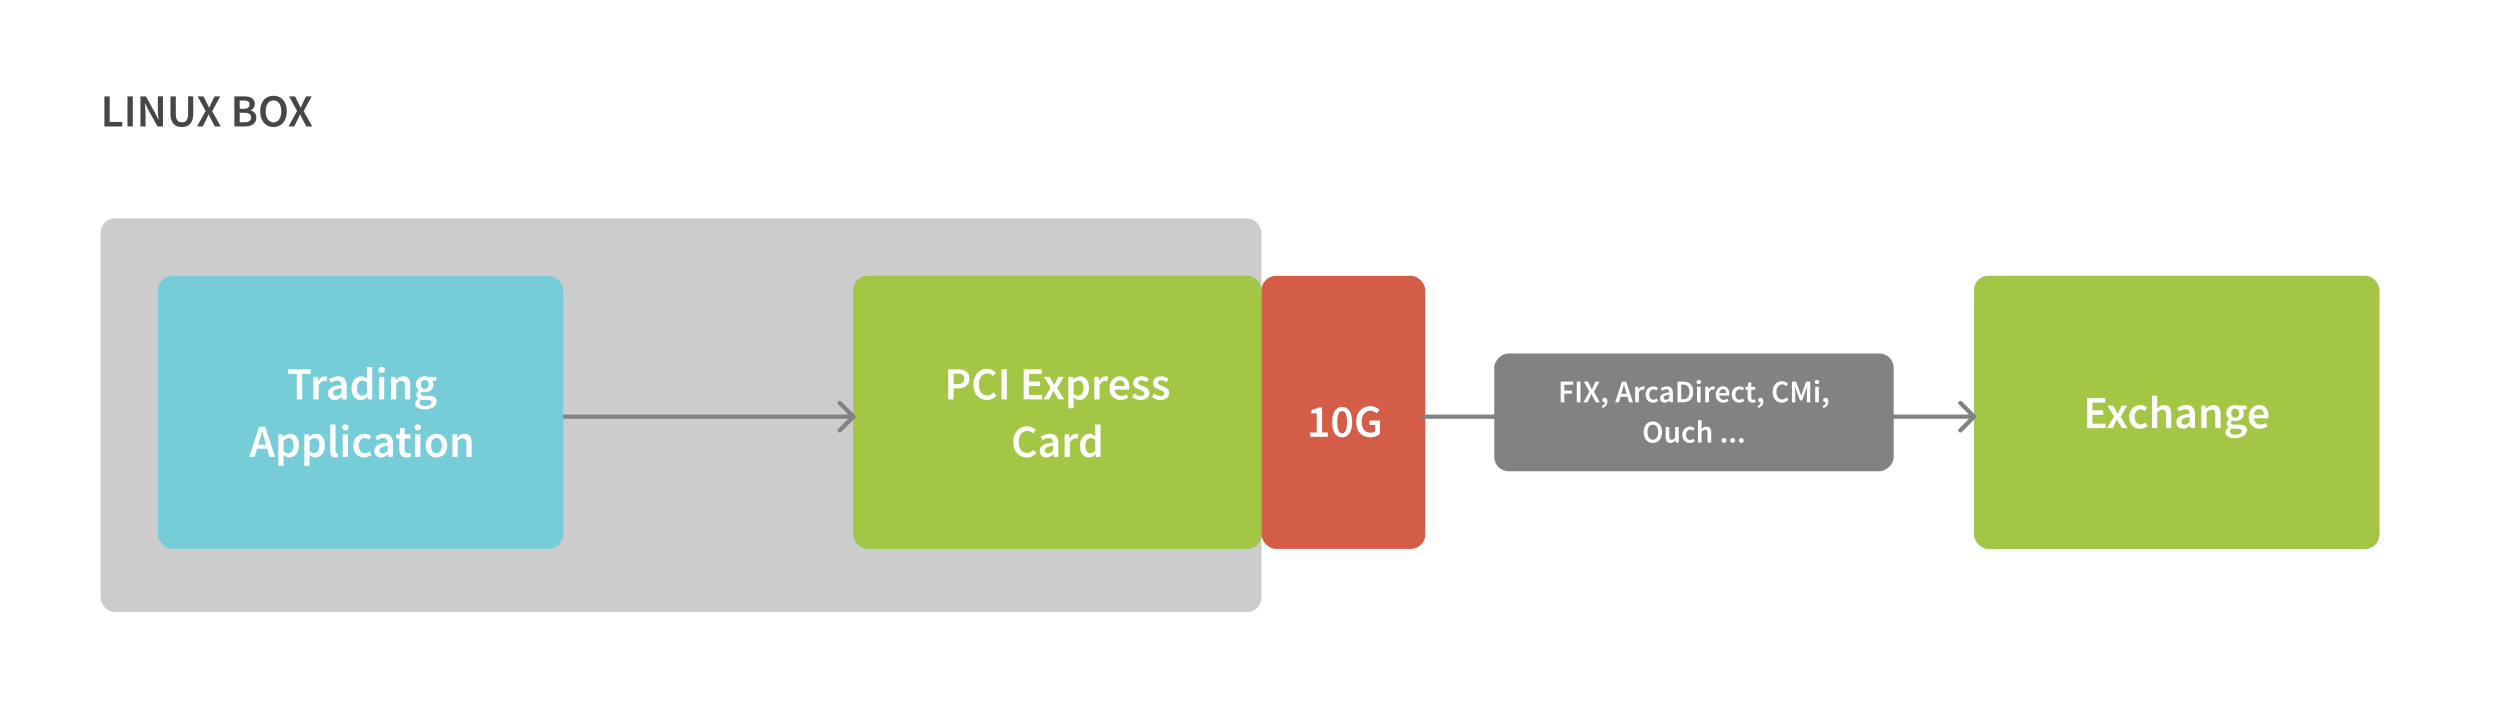
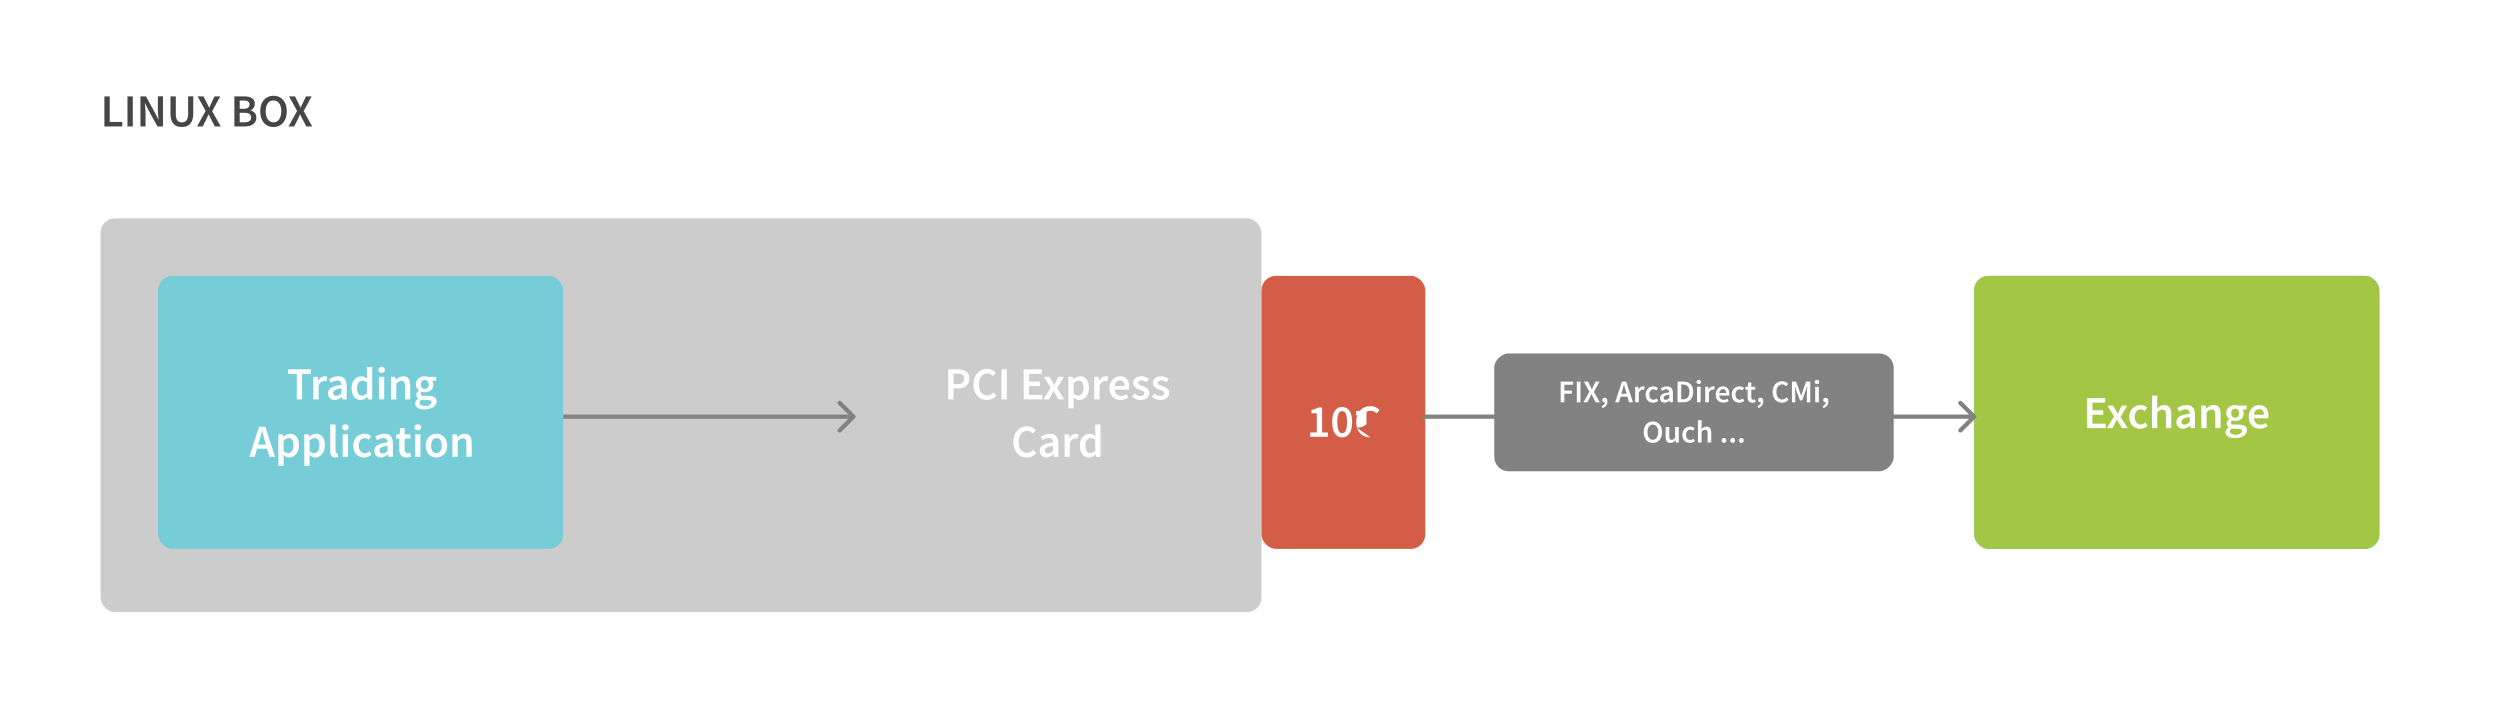
<svg xmlns="http://www.w3.org/2000/svg" width="870" height="250" fill="none">
  <path fill="#fff" d="M0 0h870v250H0z" />
  <rect x="35" y="76" width="404" height="137" rx="5" fill="#ccc" />
  <rect x="55" y="96" width="141" height="95" rx="5" fill="#76cdd8" />
  <path d="M103.284 139v-8.896h-3.024v-1.568h7.904v1.568h-3.024V139h-1.856zm5.76 0v-7.856h1.52l.128 1.392h.064c.277-.512.613-.9 1.008-1.168.395-.277.8-.416 1.216-.416.373 0 .672.053.896.16l-.32 1.6c-.14-.043-.267-.075-.384-.096s-.26-.032-.432-.032c-.31 0-.635.123-.976.368-.34.235-.635.65-.88 1.248v4.8h-1.84zm7.45.192c-.693 0-1.253-.208-1.68-.624-.427-.427-.64-.987-.64-1.68 0-.416.085-.784.256-1.104.18-.33.46-.613.832-.848.384-.235.864-.432 1.44-.592.587-.16 1.285-.283 2.096-.368a2.53 2.53 0 0 0-.096-.576c-.043-.192-.123-.357-.24-.496a.98.98 0 0 0-.432-.336c-.18-.085-.405-.128-.672-.128a3.04 3.04 0 0 0-1.136.224c-.363.15-.72.33-1.072.544l-.672-1.232a7.9 7.9 0 0 1 1.472-.72c.544-.203 1.13-.304 1.76-.304.98 0 1.712.293 2.192.88.49.576.736 1.413.736 2.512V139h-1.52l-.128-.864h-.064a5.68 5.68 0 0 1-1.136.752c-.395.203-.827.304-1.296.304zm.592-1.44c.32 0 .608-.075.864-.224.267-.15.55-.363.848-.64v-1.76c-.533.064-.98.15-1.344.256s-.656.23-.88.368c-.224.128-.384.277-.48.448s-.144.352-.144.544c0 .352.107.608.32.768s.485.24.816.24zm8.506 1.44c-.992 0-1.78-.357-2.368-1.072-.576-.725-.864-1.74-.864-3.04 0-.64.09-1.216.272-1.728.192-.512.443-.944.752-1.296s.66-.624 1.056-.816c.405-.192.82-.288 1.248-.288.448 0 .827.08 1.136.24.31.15.62.357.928.624l-.064-1.264v-2.848h1.84V139h-1.52l-.128-.848h-.064c-.288.288-.624.533-1.008.736s-.79.304-1.216.304zm.448-1.52c.587 0 1.136-.293 1.648-.88v-3.664c-.277-.245-.55-.416-.816-.512-.256-.096-.517-.144-.784-.144-.512 0-.944.224-1.296.672s-.528 1.088-.528 1.92c0 .853.15 1.504.448 1.952.31.437.752.656 1.328.656zm5.83 1.328v-7.856h1.84V139h-1.84zm.928-9.232c-.33 0-.603-.096-.816-.288s-.32-.443-.32-.752.107-.56.32-.752c.213-.203.485-.304.816-.304s.603.1.816.304c.213.192.32.443.32.752s-.107.56-.32.752-.485.288-.816.288zm3.26 9.232v-7.856h1.52l.128 1.056h.064c.352-.34.73-.635 1.136-.88.416-.245.896-.368 1.44-.368.842 0 1.456.272 1.84.816.384.533.576 1.3.576 2.304V139h-1.84v-4.688c0-.65-.096-1.11-.288-1.376s-.507-.4-.944-.4a1.65 1.65 0 0 0-.912.256c-.256.16-.55.4-.88.72V139h-1.84zm11.69 3.472c-.47 0-.907-.043-1.312-.128a3.39 3.39 0 0 1-1.024-.384 2.09 2.09 0 0 1-.688-.64c-.16-.256-.24-.555-.24-.896a1.64 1.64 0 0 1 .288-.928c.192-.277.47-.528.832-.752v-.064c-.203-.128-.374-.3-.512-.512-.128-.213-.192-.48-.192-.8a1.42 1.42 0 0 1 .256-.832c.18-.256.384-.464.608-.624v-.064c-.267-.203-.507-.48-.72-.832-.203-.363-.304-.78-.304-1.248 0-.448.085-.848.256-1.2s.394-.645.672-.88c.288-.245.618-.427.992-.544.373-.128.768-.192 1.184-.192a2.78 2.78 0 0 1 .608.064 3.46 3.46 0 0 1 .544.128h2.816v1.36h-1.44c.128.15.234.34.32.576.085.224.128.475.128.752 0 .437-.08.82-.24 1.152-.15.33-.358.608-.624.832s-.582.395-.944.512-.752.176-1.168.176a3.03 3.03 0 0 1-.528-.048 2.59 2.59 0 0 1-.544-.16 1.89 1.89 0 0 0-.288.32c-.064.107-.096.25-.096.432a.61.61 0 0 0 .272.528c.192.128.528.192 1.008.192h1.392c.95 0 1.664.155 2.144.464.5.3.736.79.736 1.472 0 .384-.102.747-.304 1.088-.192.34-.47.635-.832.88s-.806.437-1.328.576c-.512.15-1.088.224-1.728.224zm.096-7.12a1.31 1.31 0 0 0 .96-.4c.266-.277.4-.672.4-1.184 0-.49-.134-.87-.4-1.136-.256-.277-.576-.416-.96-.416s-.7.133-.976.4-.4.65-.4 1.152c0 .512.133.907.4 1.184.266.267.592.4.976.4zm.192 5.92c.64 0 1.152-.128 1.536-.384.394-.245.592-.54.592-.88 0-.31-.123-.517-.368-.624-.235-.107-.576-.16-1.024-.16H147.7c-.427 0-.784-.037-1.072-.112-.406.31-.608.656-.608 1.04 0 .352.176.624.528.816.362.203.858.304 1.488.304zm-57.79 12.16l-.368 1.28h2.672l-.368-1.28-.496-1.712-.448-1.744h-.064l-.448 1.76-.48 1.696zM86.74 159l3.408-10.464h2.176L95.733 159H93.78l-.816-2.832h-3.52L88.63 159H86.74zm10.122 3.104v-10.96h1.52l.128.832h.064c.33-.277.7-.517 1.104-.72a2.79 2.79 0 0 1 1.264-.304c.49 0 .923.096 1.296.288.384.18.7.448.976.8s.47.773.608 1.264.208 1.04.208 1.648c0 .672-.096 1.275-.288 1.808-.18.523-.426.965-.736 1.328-.31.352-.666.624-1.072.816s-.826.288-1.264.288c-.34 0-.682-.075-1.024-.224s-.672-.363-.992-.64l.048 1.312v2.464h-1.84zm3.424-4.432c.523 0 .96-.224 1.312-.672.352-.46.528-1.136.528-2.032 0-.79-.133-1.403-.4-1.84s-.698-.656-1.296-.656c-.554 0-1.13.293-1.728.88v3.664c.288.245.565.416.832.512s.518.144.752.144zm5.608 4.432v-10.96h1.52l.128.832h.064c.33-.277.698-.517 1.104-.72s.826-.304 1.264-.304c.5 0 .922.096 1.296.288a2.61 2.61 0 0 1 .976.8c.266.352.47.773.608 1.264s.208 1.04.208 1.648c0 .672-.096 1.275-.288 1.808-.182.523-.427.965-.736 1.328-.3.352-.667.624-1.072.816s-.827.288-1.264.288a2.54 2.54 0 0 1-1.024-.224c-.342-.15-.672-.363-.992-.64l.048 1.312v2.464h-1.84zm3.424-4.432c.522 0 .96-.224 1.312-.672.352-.46.528-1.136.528-2.032 0-.79-.134-1.403-.4-1.84s-.7-.656-1.296-.656c-.555 0-1.13.293-1.728.88v3.664c.288.245.565.416.832.512a2.22 2.22 0 0 0 .752.144zm7.4 1.52c-.662 0-1.126-.197-1.392-.592s-.4-.933-.4-1.616v-9.28h1.84v9.376c0 .224.042.384.128.48.085.085.176.128.272.128h.112a.71.71 0 0 0 .176-.032l.24 1.376c-.246.107-.57.16-.976.16zm2.552-.192v-7.856h1.84V159h-1.84zm.928-9.232c-.33 0-.603-.096-.816-.288s-.32-.443-.32-.752.106-.56.32-.752c.213-.203.485-.304.816-.304s.602.1.816.304c.213.192.32.443.32.752s-.107.56-.32.752-.486.288-.816.288zm6.54 9.424c-.533 0-1.035-.09-1.504-.272-.46-.18-.86-.448-1.2-.8s-.608-.784-.8-1.296-.288-1.093-.288-1.744.107-1.232.32-1.744.5-.944.864-1.296a3.68 3.68 0 0 1 1.248-.8 4.01 4.01 0 0 1 1.504-.288c.512 0 .95.085 1.312.256a4.26 4.26 0 0 1 .992.624l-.896 1.2c-.213-.18-.427-.32-.64-.416a1.42 1.42 0 0 0-.672-.16 1.91 1.91 0 0 0-1.552.72c-.395.47-.592 1.104-.592 1.904 0 .79.192 1.424.576 1.904.395.47.9.704 1.52.704.31 0 .597-.064.864-.192a4.16 4.16 0 0 0 .752-.48l.752 1.216a3.89 3.89 0 0 1-1.232.72c-.437.16-.88.24-1.328.24zm5.858 0c-.693 0-1.253-.208-1.68-.624-.426-.427-.64-.987-.64-1.68 0-.416.086-.784.256-1.104.182-.33.46-.613.832-.848.384-.235.864-.432 1.44-.592.587-.16 1.286-.283 2.096-.368-.01-.203-.042-.395-.096-.576-.042-.192-.122-.357-.24-.496a.97.97 0 0 0-.432-.336c-.18-.085-.405-.128-.672-.128-.384 0-.762.075-1.136.224a7.83 7.83 0 0 0-1.072.544l-.672-1.232c.438-.277.928-.517 1.472-.72s1.13-.304 1.76-.304c.982 0 1.712.293 2.192.88.49.576.736 1.413.736 2.512V159h-1.52l-.128-.864h-.064a5.65 5.65 0 0 1-1.136.752c-.394.203-.826.304-1.296.304zm.592-1.44c.32 0 .608-.075.864-.224.267-.15.55-.363.848-.64v-1.76c-.533.064-.98.15-1.344.256a3.65 3.65 0 0 0-.88.368c-.224.128-.384.277-.48.448s-.144.352-.144.544c0 .352.107.608.32.768s.486.24.816.24zm8.272 1.44c-.458 0-.848-.07-1.168-.208-.31-.14-.565-.33-.768-.576-.192-.256-.336-.555-.432-.896-.085-.352-.128-.74-.128-1.168V152.6h-1.12v-1.376l1.216-.08.224-2.144h1.536v2.144h2v1.456h-2v3.744c0 .917.368 1.376 1.104 1.376a1.84 1.84 0 0 0 .416-.048c.15-.032.283-.075.4-.128l.32 1.36c-.213.075-.458.14-.736.192a3.69 3.69 0 0 1-.864.096zm3.014-.192v-7.856h1.84V159h-1.84zm.928-9.232c-.33 0-.603-.096-.816-.288s-.32-.443-.32-.752.106-.56.32-.752c.213-.203.485-.304.816-.304s.602.1.816.304c.213.192.32.443.32.752s-.107.56-.32.752-.486.288-.816.288zm6.475 9.424c-.5 0-.96-.09-1.408-.272s-.848-.448-1.2-.8c-.34-.352-.613-.784-.816-1.296s-.304-1.093-.304-1.744.102-1.232.304-1.744.475-.944.816-1.296c.352-.352.752-.62 1.2-.8a3.54 3.54 0 0 1 1.408-.288c.49 0 .96.096 1.408.288.46.18.86.448 1.2.8s.614.784.816 1.296c.214.512.32 1.093.32 1.744s-.106 1.232-.32 1.744c-.202.512-.474.944-.816 1.296s-.74.62-1.2.8c-.448.18-.917.272-1.408.272zm0-1.504c.576 0 1.03-.235 1.36-.704.33-.48.496-1.115.496-1.904 0-.8-.165-1.435-.496-1.904-.33-.48-.784-.72-1.36-.72s-1.03.24-1.36.72c-.32.47-.48 1.104-.48 1.904 0 .79.16 1.424.48 1.904.33.47.784.704 1.36.704zM157.44 159v-7.856h1.52l.128 1.056h.064c.352-.34.73-.635 1.136-.88.416-.245.896-.368 1.44-.368.843 0 1.456.272 1.84.816.384.533.576 1.3.576 2.304V159h-1.84v-4.688c0-.65-.096-1.11-.288-1.376s-.506-.4-.944-.4c-.34 0-.645.085-.912.256-.256.16-.55.4-.88.72V159h-1.84z" fill="#fff" />
  <path d="M36.328 44V33.536h1.856v8.896h4.352V44h-6.208zm8.03 0V33.536h1.856V44H44.36zm4.516 0V33.536h1.904l3.264 5.888 1.072 2.224h.064l-.16-1.744-.08-1.824v-4.544h1.776V44H54.81l-3.264-5.888-1.072-2.224h-.064l.144 1.744a17.11 17.11 0 0 1 .096 1.792V44h-1.776zm14.42.192c-.608 0-1.157-.085-1.648-.256a3.21 3.21 0 0 1-1.248-.848c-.34-.384-.608-.875-.8-1.472-.18-.608-.272-1.344-.272-2.208v-5.872h1.856v6.016c0 .565.048 1.045.144 1.44.107.384.25.693.432.928.192.235.416.405.672.512.256.096.544.144.864.144a2.58 2.58 0 0 0 .88-.144c.267-.107.496-.277.688-.512s.34-.544.448-.928c.107-.395.16-.875.16-1.44v-6.016h1.776v5.872c0 .864-.09 1.6-.272 2.208-.18.597-.448 1.088-.8 1.472-.34.384-.757.667-1.248.848-.48.17-1.024.256-1.632.256zM68.583 44l2.976-5.392-2.784-5.072h2.064l1.152 2.32.368.752.432.848h.064l.352-.848.352-.752 1.104-2.32h1.968l-2.784 5.152L76.823 44H74.76l-1.28-2.464-.416-.816-.432-.896h-.064l-.4.896-.368.816L70.55 44h-1.968zm12.98 0V33.536h3.344c.544 0 1.04.048 1.488.144.46.085.853.23 1.184.432a1.98 1.98 0 0 1 .784.784c.192.33.288.736.288 1.216 0 .5-.128.965-.384 1.392s-.613.72-1.072.88v.064c.576.128 1.05.4 1.424.816.384.405.576.96.576 1.664 0 .523-.1.976-.304 1.36a2.71 2.71 0 0 1-.848.96c-.352.256-.773.448-1.264.576-.49.117-1.024.176-1.6.176h-3.616zm1.856-6.144h1.328c.736 0 1.264-.133 1.584-.4.33-.267.496-.624.496-1.072 0-.512-.17-.875-.512-1.088s-.853-.32-1.536-.32h-1.36v2.88zm0 4.704h1.568c.768 0 1.36-.14 1.776-.416.416-.288.624-.725.624-1.312 0-.555-.203-.955-.608-1.2-.405-.256-1.003-.384-1.792-.384h-1.568v3.312zm11.755 1.632c-.683 0-1.307-.123-1.872-.368a4.18 4.18 0 0 1-1.456-1.088c-.405-.48-.72-1.056-.944-1.728s-.336-1.435-.336-2.288c0-.843.112-1.595.336-2.256.224-.672.54-1.237.944-1.696s.89-.81 1.456-1.056 1.19-.368 1.872-.368 1.307.123 1.872.368 1.05.597 1.456 1.056c.416.46.736 1.024.96 1.696.224.66.336 1.413.336 2.256 0 .853-.112 1.616-.336 2.288s-.544 1.248-.96 1.728a4.18 4.18 0 0 1-1.456 1.088c-.565.245-1.19.368-1.872.368zm0-1.616a2.29 2.29 0 0 0 1.12-.272c.33-.18.613-.437.848-.768.235-.34.416-.747.544-1.216.128-.48.192-1.013.192-1.6 0-1.173-.245-2.09-.736-2.752-.48-.672-1.136-1.008-1.968-1.008a2.33 2.33 0 0 0-1.984 1.008c-.48.66-.72 1.58-.72 2.752 0 .587.064 1.12.192 1.6.128.47.31.875.544 1.216a2.52 2.52 0 0 0 .848.768 2.29 2.29 0 0 0 1.12.272zM100.41 44l2.976-5.392-2.784-5.072h2.064l1.152 2.32.368.752.432.848h.064l.352-.848.352-.752 1.104-2.32h1.968l-2.784 5.152L108.65 44h-2.064l-1.28-2.464-.416-.816-.432-.896h-.064l-.4.896-.368.816L102.38 44h-1.968z" fill="#464547" />
-   <rect x="297" y="96" width="142" height="95" rx="5" fill="#39c2d7" />
-   <rect x="297" y="96" width="142" height="95" rx="5" fill="#a3c644" />
  <path d="M329.984 139v-10.464h3.296c.576 0 1.1.053 1.6.16.502.107.934.288 1.296.544a2.6 2.6 0 0 1 .848 1.008c.203.405.304.912.304 1.52 0 .576-.1 1.077-.304 1.504a2.97 2.97 0 0 1-.848 1.072c-.352.277-.773.485-1.264.624-.48.128-1.002.192-1.568.192h-1.504V139h-1.856zm1.856-5.328h1.36c1.536 0 2.304-.635 2.304-1.904 0-.66-.202-1.115-.608-1.36-.394-.256-.98-.384-1.76-.384h-1.296v3.648zm11.633 5.52c-.662 0-1.28-.117-1.856-.352s-1.078-.58-1.504-1.04c-.416-.46-.747-1.024-.992-1.696s-.368-1.44-.368-2.304c0-.853.122-1.616.368-2.288.256-.683.597-1.26 1.024-1.728a4.43 4.43 0 0 1 1.52-1.072c.586-.245 1.2-.368 1.872-.368s1.248.133 1.76.4a4.69 4.69 0 0 1 1.264.928l-.992 1.2c-.278-.277-.576-.496-.896-.656-.32-.17-.683-.256-1.088-.256a2.61 2.61 0 0 0-1.184.272c-.352.17-.662.42-.928.752a3.64 3.64 0 0 0-.608 1.184c-.14.47-.208.997-.208 1.584 0 1.195.256 2.133.768 2.816.522.672 1.226 1.008 2.112 1.008.47 0 .885-.096 1.248-.288.362-.203.693-.464.992-.784l.992 1.168c-.427.49-.918.87-1.472 1.136-.544.256-1.152.384-1.824.384zm5.043-.192v-10.464h1.856V139h-1.856zm7.718 0v-10.464h6.304v1.568H358.1v2.672h3.76v1.568h-3.76v3.088h4.608V139h-6.464zm6.896 0l2.496-4.096-2.336-3.76h1.984l.88 1.488.352.672.368.656h.064l.304-.656.304-.672.752-1.488h1.904l-2.32 3.968 2.496 3.888h-1.984l-.96-1.552-.4-.704-.4-.688h-.064l-.352.688-.336.704-.832 1.552h-1.92zm8.647 3.104v-10.96h1.52l.128.832h.064c.33-.277.7-.517 1.104-.72a2.79 2.79 0 0 1 1.264-.304c.49 0 .923.096 1.296.288.384.18.7.448.976.8s.47.773.608 1.264.208 1.04.208 1.648c0 .672-.096 1.275-.288 1.808-.18.523-.426.965-.736 1.328-.31.352-.666.624-1.072.816s-.826.288-1.264.288c-.34 0-.682-.075-1.024-.224s-.672-.363-.992-.64l.048 1.312v2.464h-1.84zm3.424-4.432c.523 0 .96-.224 1.312-.672.352-.46.528-1.136.528-2.032 0-.79-.133-1.403-.4-1.84s-.698-.656-1.296-.656c-.554 0-1.13.293-1.728.88v3.664c.288.245.566.416.832.512a2.23 2.23 0 0 0 .752.144zM380.81 139v-7.856h1.52l.128 1.392h.064c.277-.512.613-.9 1.008-1.168.394-.277.8-.416 1.216-.416.373 0 .672.053.896.16l-.32 1.6c-.14-.043-.267-.075-.384-.096a2.51 2.51 0 0 0-.432-.032c-.3 0-.635.123-.976.368-.342.235-.635.65-.88 1.248v4.8h-1.84zm9.172.192c-.544 0-1.05-.09-1.52-.272-.47-.192-.88-.464-1.232-.816s-.63-.78-.832-1.28c-.192-.512-.288-1.093-.288-1.744 0-.64.1-1.216.304-1.728s.47-.944.8-1.296a3.67 3.67 0 0 1 1.168-.816 3.31 3.31 0 0 1 1.344-.288c.533 0 1.003.09 1.408.272s.74.437 1.008.768c.277.33.485.725.624 1.184s.208.96.208 1.504a3.94 3.94 0 0 1-.032.512c-.01.16-.027.288-.048.384H387.9c.085.704.33 1.248.736 1.632.416.373.944.56 1.584.56a2.97 2.97 0 0 0 .944-.144c.3-.107.592-.25.88-.432l.624 1.152a5.65 5.65 0 0 1-1.248.608c-.46.16-.94.24-1.44.24zm-2.096-4.864h3.488c0-.608-.133-1.083-.4-1.424-.256-.352-.656-.528-1.2-.528a1.74 1.74 0 0 0-1.232.496c-.352.33-.57.816-.656 1.456zm9.038 4.864a4.51 4.51 0 0 1-1.616-.304c-.523-.213-.976-.475-1.36-.784l.864-1.184a5.39 5.39 0 0 0 1.04.656 2.88 2.88 0 0 0 1.136.224c.426 0 .74-.085.944-.256.202-.18.304-.41.304-.688 0-.16-.048-.3-.144-.416a1.32 1.32 0 0 0-.384-.336 3.27 3.27 0 0 0-.544-.256l-.608-.256-.784-.336c-.267-.128-.507-.283-.72-.464-.203-.18-.374-.39-.512-.624-.128-.245-.192-.533-.192-.864 0-.693.256-1.26.768-1.696s1.2-.656 2.096-.656c.544 0 1.034.096 1.472.288s.816.41 1.136.656l-.848 1.12a3.98 3.98 0 0 0-.848-.48 2.08 2.08 0 0 0-.88-.192c-.395 0-.688.085-.88.256-.182.16-.272.363-.272.608 0 .16.042.3.128.416.096.107.218.203.368.288a3.9 3.9 0 0 0 .512.24l.624.224c.266.096.533.208.8.336.266.117.506.267.72.448.224.18.4.405.528.672.138.256.208.565.208.928 0 .34-.07.66-.208.96-.128.288-.32.544-.576.768-.256.213-.576.384-.96.512s-.822.192-1.312.192zm6.9 0a4.51 4.51 0 0 1-1.616-.304c-.523-.213-.976-.475-1.36-.784l.864-1.184a5.42 5.42 0 0 0 1.04.656c.352.15.73.224 1.136.224.427 0 .74-.085.944-.256a.88.88 0 0 0 .304-.688c0-.16-.048-.3-.144-.416a1.32 1.32 0 0 0-.384-.336 3.23 3.23 0 0 0-.544-.256l-.608-.256-.784-.336c-.267-.128-.507-.283-.72-.464a2.61 2.61 0 0 1-.512-.624c-.128-.245-.192-.533-.192-.864 0-.693.256-1.26.768-1.696s1.21-.656 2.096-.656c.544 0 1.035.096 1.472.288s.816.41 1.136.656l-.848 1.12c-.277-.203-.56-.363-.848-.48-.277-.128-.57-.192-.88-.192-.395 0-.688.085-.88.256-.18.16-.272.363-.272.608a.69.69 0 0 0 .128.416c.096.107.22.203.368.288a3.9 3.9 0 0 0 .512.24l.624.224a8.51 8.51 0 0 1 .8.336 2.91 2.91 0 0 1 .72.448c.224.18.4.405.528.672.14.256.208.565.208.928a2.25 2.25 0 0 1-.208.96c-.128.288-.32.544-.576.768-.256.213-.576.384-.96.512a4.14 4.14 0 0 1-1.312.192zm-46.465 20c-.662 0-1.28-.117-1.856-.352s-1.078-.58-1.504-1.04c-.416-.46-.747-1.024-.992-1.696s-.368-1.44-.368-2.304c0-.853.122-1.616.368-2.288.256-.683.597-1.26 1.024-1.728a4.43 4.43 0 0 1 1.52-1.072c.586-.245 1.2-.368 1.872-.368s1.248.133 1.76.4a4.69 4.69 0 0 1 1.264.928l-.992 1.2c-.278-.277-.576-.496-.896-.656-.32-.17-.683-.256-1.088-.256a2.61 2.61 0 0 0-1.184.272c-.352.17-.662.42-.928.752a3.64 3.64 0 0 0-.608 1.184c-.14.47-.208.997-.208 1.584 0 1.195.256 2.133.768 2.816.522.672 1.226 1.008 2.112 1.008.47 0 .885-.096 1.248-.288.362-.203.693-.464.992-.784l.992 1.168c-.427.49-.918.87-1.472 1.136-.544.256-1.152.384-1.824.384zm6.787 0c-.694 0-1.254-.208-1.68-.624-.427-.427-.64-.987-.64-1.68 0-.416.085-.784.256-1.104.18-.33.458-.613.832-.848.384-.235.864-.432 1.44-.592.586-.16 1.285-.283 2.096-.368a2.53 2.53 0 0 0-.096-.576c-.043-.192-.123-.357-.24-.496a.98.98 0 0 0-.432-.336c-.182-.085-.406-.128-.672-.128a3.04 3.04 0 0 0-1.136.224c-.363.15-.72.33-1.072.544l-.673-1.232c.438-.277.93-.517 1.473-.72a4.99 4.99 0 0 1 1.76-.304c.98 0 1.712.293 2.192.88.5.576.736 1.413.736 2.512V159h-1.52l-.128-.864h-.064a5.68 5.68 0 0 1-1.136.752c-.395.203-.827.304-1.296.304zm.592-1.44c.32 0 .608-.075.864-.224.266-.15.55-.363.848-.64v-1.76c-.534.064-.982.15-1.344.256s-.656.23-.88.368c-.224.128-.384.277-.48.448s-.144.352-.144.544c0 .352.106.608.32.768s.485.24.816.24zM370.48 159v-7.856H372l.128 1.392h.064c.277-.512.613-.9 1.008-1.168.394-.277.8-.416 1.216-.416.373 0 .672.053.896.16l-.32 1.6c-.14-.043-.267-.075-.384-.096a2.51 2.51 0 0 0-.432-.032c-.3 0-.635.123-.976.368-.342.235-.635.65-.88 1.248v4.8h-1.84zm8.564.192c-.992 0-1.78-.357-2.368-1.072-.576-.725-.864-1.74-.864-3.04 0-.64.09-1.216.272-1.728.192-.512.443-.944.752-1.296s.66-.624 1.056-.816c.405-.192.82-.288 1.248-.288.448 0 .827.08 1.136.24.31.15.62.357.928.624l-.064-1.264v-2.848h1.84V159h-1.52l-.128-.848h-.064c-.288.288-.624.533-1.008.736s-.79.304-1.216.304zm.448-1.52c.587 0 1.136-.293 1.648-.88v-3.664c-.277-.245-.55-.416-.816-.512-.256-.096-.517-.144-.784-.144-.512 0-.944.224-1.296.672s-.528 1.088-.528 1.92c0 .853.15 1.504.448 1.952.31.437.752.656 1.328.656z" fill="#fff" />
  <rect x="687" y="96" width="141" height="95" rx="5" fill="#39c2d7" />
  <rect x="687" y="96" width="141" height="95" rx="5" fill="#a3c644" />
  <path d="M726.312 149v-10.464h6.304v1.568h-4.448v2.672h3.76v1.568h-3.76v3.088h4.608V149h-6.464zm6.896 0l2.496-4.096-2.336-3.76h1.984l.88 1.488.352.672.368.656h.064l.304-.656.304-.672.752-1.488h1.904l-2.32 3.968 2.496 3.888h-1.984l-.96-1.552-.4-.704-.4-.688h-.064l-.352.688-.336.704-.832 1.552h-1.92zm11.568.192c-.533 0-1.035-.09-1.504-.272-.46-.18-.86-.448-1.2-.8s-.608-.784-.8-1.296-.288-1.093-.288-1.744.107-1.232.32-1.744.5-.944.864-1.296a3.68 3.68 0 0 1 1.248-.8 4.01 4.01 0 0 1 1.504-.288c.512 0 .95.085 1.312.256a4.26 4.26 0 0 1 .992.624l-.896 1.2c-.213-.18-.427-.32-.64-.416a1.42 1.42 0 0 0-.672-.16 1.91 1.91 0 0 0-1.552.72c-.395.47-.592 1.104-.592 1.904 0 .79.192 1.424.576 1.904.395.47.9.704 1.52.704.31 0 .597-.064.864-.192a4.16 4.16 0 0 0 .752-.48l.752 1.216a3.89 3.89 0 0 1-1.232.72c-.437.16-.88.24-1.328.24zm4.11-.192v-11.296h1.84v2.912l-.064 1.52c.33-.31.693-.58 1.088-.816.405-.245.88-.368 1.424-.368.842 0 1.456.272 1.84.816.384.533.576 1.3.576 2.304V149h-1.84v-4.688c0-.65-.096-1.11-.288-1.376s-.507-.4-.944-.4a1.65 1.65 0 0 0-.912.256c-.256.16-.55.4-.88.72V149h-1.84zm10.826.192c-.694 0-1.254-.208-1.68-.624-.427-.427-.64-.987-.64-1.68 0-.416.085-.784.256-1.104.18-.33.458-.613.832-.848.384-.235.864-.432 1.44-.592.586-.16 1.285-.283 2.096-.368a2.53 2.53 0 0 0-.096-.576c-.043-.192-.123-.357-.24-.496a.98.98 0 0 0-.432-.336c-.182-.085-.406-.128-.672-.128a3.04 3.04 0 0 0-1.136.224c-.363.15-.72.33-1.072.544l-.672-1.232a7.9 7.9 0 0 1 1.472-.72 4.99 4.99 0 0 1 1.76-.304c.98 0 1.712.293 2.192.88.5.576.736 1.413.736 2.512V149h-1.52l-.128-.864h-.064a5.68 5.68 0 0 1-1.136.752c-.395.203-.827.304-1.296.304zm.592-1.44c.32 0 .608-.075.864-.224.266-.15.55-.363.848-.64v-1.76c-.534.064-.982.15-1.344.256s-.656.23-.88.368c-.224.128-.384.277-.48.448s-.144.352-.144.544c0 .352.106.608.32.768s.485.24.816.24zM766.06 149v-7.856h1.52l.128 1.056h.064c.352-.34.73-.635 1.136-.88.416-.245.896-.368 1.44-.368.842 0 1.456.272 1.84.816.384.533.576 1.3.576 2.304V149h-1.84v-4.688c0-.65-.096-1.11-.288-1.376s-.507-.4-.944-.4a1.65 1.65 0 0 0-.912.256c-.256.16-.55.4-.88.72V149h-1.84zm11.69 3.472c-.47 0-.907-.043-1.312-.128a3.39 3.39 0 0 1-1.024-.384 2.09 2.09 0 0 1-.688-.64c-.16-.256-.24-.555-.24-.896a1.64 1.64 0 0 1 .288-.928c.192-.277.47-.528.832-.752v-.064c-.203-.128-.374-.3-.512-.512-.128-.213-.192-.48-.192-.8a1.42 1.42 0 0 1 .256-.832c.18-.256.384-.464.608-.624v-.064c-.267-.203-.507-.48-.72-.832-.203-.363-.304-.78-.304-1.248 0-.448.085-.848.256-1.2s.394-.645.672-.88c.288-.245.618-.427.992-.544.373-.128.768-.192 1.184-.192a2.78 2.78 0 0 1 .608.064 3.46 3.46 0 0 1 .544.128h2.816v1.36h-1.44c.128.15.234.34.32.576.085.224.128.475.128.752 0 .437-.08.82-.24 1.152-.15.33-.358.608-.624.832s-.582.395-.944.512-.752.176-1.168.176a3.03 3.03 0 0 1-.528-.048 2.59 2.59 0 0 1-.544-.16 1.89 1.89 0 0 0-.288.32c-.064.107-.096.25-.096.432a.61.61 0 0 0 .272.528c.192.128.528.192 1.008.192h1.392c.95 0 1.664.155 2.144.464.5.3.736.79.736 1.472 0 .384-.102.747-.304 1.088-.192.34-.47.635-.832.88s-.806.437-1.328.576c-.512.15-1.088.224-1.728.224zm.096-7.12a1.31 1.31 0 0 0 .96-.4c.266-.277.4-.672.4-1.184 0-.49-.134-.87-.4-1.136-.256-.277-.576-.416-.96-.416s-.7.133-.976.4-.4.65-.4 1.152c0 .512.133.907.4 1.184.266.267.592.4.976.4zm.192 5.92c.64 0 1.152-.128 1.536-.384.394-.245.592-.54.592-.88 0-.31-.123-.517-.368-.624-.235-.107-.576-.16-1.024-.16H777.7c-.427 0-.784-.037-1.072-.112-.406.31-.608.656-.608 1.04 0 .352.176.624.528.816.362.203.858.304 1.488.304zm8.398-2.08a4.19 4.19 0 0 1-1.52-.272c-.47-.192-.88-.464-1.232-.816s-.63-.78-.832-1.28c-.192-.512-.288-1.093-.288-1.744 0-.64.102-1.216.304-1.728s.47-.944.8-1.296a3.68 3.68 0 0 1 1.168-.816c.438-.192.886-.288 1.344-.288.534 0 1.003.09 1.408.272a2.66 2.66 0 0 1 1.008.768c.278.33.486.725.624 1.184s.208.96.208 1.504a3.77 3.77 0 0 1-.032.512c-.01.16-.026.288-.048.384h-4.992c.086.704.33 1.248.736 1.632.416.373.944.56 1.584.56.342 0 .656-.048.944-.144.3-.107.592-.25.88-.432l.624 1.152a5.65 5.65 0 0 1-1.248.608c-.458.16-.938.24-1.44.24zm-2.096-4.864h3.488c0-.608-.133-1.083-.4-1.424-.256-.352-.656-.528-1.2-.528a1.74 1.74 0 0 0-1.232.496c-.352.33-.57.816-.656 1.456z" fill="#fff" />
  <rect x="439" y="96" width="57" height="95" rx="5" fill="#d35d47" />
-   <path d="M455.957 152v-1.504h2.272v-6.688h-1.872v-1.152c.512-.096.95-.208 1.312-.336.374-.14.72-.304 1.04-.496h1.376v8.672h2V152h-6.128zm11.116.192c-1.067 0-1.9-.453-2.528-1.36-.62-.917-.928-2.24-.928-3.968s.31-3.03.928-3.904c.618-.885 1.46-1.328 2.528-1.328s1.91.443 2.528 1.328.928 2.187.928 3.904c0 1.728-.3 3.05-.928 3.968-.62.907-1.462 1.36-2.528 1.36zm0-1.44c.245 0 .47-.064.672-.192.213-.14.394-.363.544-.672s.266-.71.352-1.2.128-1.1.128-1.824c0-.715-.043-1.312-.128-1.792-.086-.49-.203-.885-.352-1.184s-.33-.507-.544-.624c-.203-.128-.427-.192-.672-.192a1.31 1.31 0 0 0-.688.192c-.203.117-.38.325-.528.624s-.267.693-.352 1.184c-.086.48-.128 1.077-.128 1.792 0 .725.042 1.333.128 1.824s.202.89.352 1.2.325.533.528.672a1.31 1.31 0 0 0 .688.192zm9.82 1.44c-.704 0-1.36-.117-1.968-.352a4.43 4.43 0 0 1-1.568-1.04c-.438-.46-.78-1.024-1.024-1.696s-.368-1.44-.368-2.304c0-.853.128-1.616.384-2.288.256-.683.602-1.26 1.04-1.728a4.51 4.51 0 0 1 1.568-1.072 5.17 5.17 0 0 1 1.952-.368c.746 0 1.376.14 1.888.416.522.267.95.57 1.28.912l-.992 1.2a3.84 3.84 0 0 0-.896-.64c-.32-.18-.726-.272-1.216-.272-.47 0-.896.09-1.28.272-.374.17-.7.42-.976.752-.267.32-.475.715-.624 1.184s-.224.997-.224 1.584c0 1.195.266 2.133.8 2.816.544.672 1.344 1.008 2.4 1.008.298 0 .58-.037.848-.112.266-.085.485-.203.656-.352v-2.256h-1.984v-1.52h3.648v4.608c-.352.352-.822.65-1.408.896-.576.235-1.222.352-1.936.352z" fill="#fff" />
+   <path d="M455.957 152v-1.504h2.272v-6.688h-1.872v-1.152c.512-.096.95-.208 1.312-.336.374-.14.72-.304 1.04-.496h1.376v8.672h2V152h-6.128zm11.116.192c-1.067 0-1.9-.453-2.528-1.36-.62-.917-.928-2.24-.928-3.968s.31-3.03.928-3.904c.618-.885 1.46-1.328 2.528-1.328s1.91.443 2.528 1.328.928 2.187.928 3.904c0 1.728-.3 3.05-.928 3.968-.62.907-1.462 1.36-2.528 1.36zm0-1.44c.245 0 .47-.064.672-.192.213-.14.394-.363.544-.672s.266-.71.352-1.2.128-1.1.128-1.824c0-.715-.043-1.312-.128-1.792-.086-.49-.203-.885-.352-1.184s-.33-.507-.544-.624c-.203-.128-.427-.192-.672-.192a1.31 1.31 0 0 0-.688.192c-.203.117-.38.325-.528.624s-.267.693-.352 1.184c-.086.48-.128 1.077-.128 1.792 0 .725.042 1.333.128 1.824s.202.89.352 1.2.325.533.528.672a1.31 1.31 0 0 0 .688.192zm9.82 1.44c-.704 0-1.36-.117-1.968-.352a4.43 4.43 0 0 1-1.568-1.04c-.438-.46-.78-1.024-1.024-1.696s-.368-1.44-.368-2.304c0-.853.128-1.616.384-2.288.256-.683.602-1.26 1.04-1.728a4.51 4.51 0 0 1 1.568-1.072 5.17 5.17 0 0 1 1.952-.368c.746 0 1.376.14 1.888.416.522.267.95.57 1.28.912l-.992 1.2a3.84 3.84 0 0 0-.896-.64c-.32-.18-.726-.272-1.216-.272-.47 0-.896.09-1.28.272-.374.17-.7.42-.976.752-.267.32-.475.715-.624 1.184s-.224.997-.224 1.584v-2.256h-1.984v-1.52h3.648v4.608c-.352.352-.822.65-1.408.896-.576.235-1.222.352-1.936.352z" fill="#fff" />
  <g fill="#828282">
    <path d="M687.53 145.53a.75.75 0 0 0 0-1.06l-4.773-4.773a.75.75 0 0 0-1.06 0 .75.75 0 0 0 0 1.06L685.94 145l-4.242 4.243a.75.75 0 0 0 0 1.06.75.75 0 0 0 1.06 0l4.773-4.773zm-192.53.22h192v-1.5H495v1.5zm-197.47-.22a.75.75 0 0 0 0-1.06l-4.773-4.773a.75.75 0 0 0-1.06 0 .75.75 0 0 0 0 1.06L295.94 145l-4.242 4.243a.75.75 0 0 0 0 1.06.75.75 0 0 0 1.06 0l4.773-4.773zm-101.53.22h101v-1.5H196v1.5z" />
    <rect x="659" y="123" width="41" height="139" rx="5" transform="rotate(90 659 123)" />
  </g>
  <path d="M543.12 140v-7.194h4.345v1.078h-3.07v2.035h2.618v1.078h-2.618V140h-1.276zm5.607 0v-7.194h1.276V140h-1.276zm2.334 0l2.046-3.707-1.914-3.487h1.42l.792 1.595.253.517.297.583H554l.242-.583.242-.517.76-1.595h1.353l-1.914 3.542 2.046 3.652h-1.42l-.88-1.694-.286-.56-.297-.616h-.044l-.275.616-.253.56-.858 1.694h-1.353zm6.6 2.002l-.275-.693c.36-.14.634-.326.825-.56.198-.235.293-.49.286-.77h-.1a.9.9 0 0 1-.572-.198c-.162-.14-.242-.334-.242-.583a.7.7 0 0 1 .242-.561c.168-.147.37-.22.605-.22a.8.8 0 0 1 .693.341c.168.227.253.546.253.957 0 .543-.15 1.012-.45 1.408-.294.396-.715.69-1.265.88zm6.826-5.83l-.253.88h1.837l-.253-.88-.34-1.177-.308-1.2h-.044l-.308 1.2-.33 1.166zM562.08 140l2.343-7.194h1.496l2.343 7.194h-1.342l-.56-1.947h-2.42l-.56 1.947h-1.298zm6.96 0v-5.4h1.045l.088.957h.044c.19-.352.422-.62.693-.803.27-.19.55-.286.836-.286.257 0 .462.037.616.1l-.22 1.1a2.42 2.42 0 0 0-.264-.066 1.67 1.67 0 0 0-.297-.022c-.213 0-.436.084-.67.253-.235.16-.436.447-.605.858v3.3h-1.265zm6.25.132c-.367 0-.71-.062-1.034-.187a2.34 2.34 0 0 1-.825-.55c-.235-.242-.418-.54-.55-.89s-.198-.752-.198-1.2.073-.847.22-1.2.345-.65.594-.89.535-.425.858-.55a2.76 2.76 0 0 1 1.034-.198c.352 0 .653.06.902.176a2.88 2.88 0 0 1 .682.429l-.616.825a1.86 1.86 0 0 0-.44-.286.98.98 0 0 0-.462-.11c-.44 0-.796.165-1.067.495-.27.323-.407.76-.407 1.31 0 .543.132.98.396 1.31a1.3 1.3 0 0 0 1.045.484c.213 0 .41-.044.594-.132a2.78 2.78 0 0 0 .517-.33l.517.836a2.68 2.68 0 0 1-.847.495 2.64 2.64 0 0 1-.913.165zm4.028 0c-.477 0-.862-.143-1.155-.43-.294-.293-.44-.678-.44-1.155a1.58 1.58 0 0 1 .176-.759c.124-.227.315-.422.572-.583.264-.16.594-.297 1-.407.403-.1.883-.194 1.44-.253a1.8 1.8 0 0 0-.066-.396c-.03-.132-.085-.246-.165-.34a.67.67 0 0 0-.297-.231c-.125-.06-.28-.088-.462-.088-.264 0-.525.05-.78.154a5.32 5.32 0 0 0-.737.374l-.462-.847a5.35 5.35 0 0 1 1.012-.495c.374-.14.777-.21 1.2-.21.674 0 1.177.202 1.507.605.337.396.506.972.506 1.727v3.2h-1.045l-.088-.594H581a3.92 3.92 0 0 1-.781.517 1.93 1.93 0 0 1-.891.209zm.407-1c.22 0 .418-.05.594-.154.183-.103.377-.25.583-.44v-1.2c-.367.044-.675.103-.924.176a2.49 2.49 0 0 0-.605.253c-.154.088-.264.19-.33.308a.75.75 0 0 0-.099.374c0 .242.073.418.22.528s.333.165.56.165zm4.065.858v-7.194h1.925c1.1 0 1.958.297 2.574.89s.924 1.485.924 2.673c0 .594-.08 1.118-.242 1.573-.154.455-.38.836-.682 1.144-.293.3-.652.528-1.078.682-.418.154-.894.23-1.43.23h-1.99zm1.276-1.034h.56c.734 0 1.295-.21 1.683-.627.396-.425.594-1.082.594-1.97 0-.88-.198-1.522-.594-1.925s-.957-.605-1.683-.605h-.56v5.126zm5.49 1.034v-5.4h1.265v5.4h-1.265zm.638-6.347c-.227 0-.414-.066-.56-.198s-.22-.304-.22-.517.074-.385.22-.517c.147-.14.334-.21.56-.21a.78.78 0 0 1 .561.209.66.66 0 0 1 .22.517.66.66 0 0 1-.22.517c-.146.132-.333.198-.56.198zm2.24 6.347v-5.4h1.045l.088.957h.044c.19-.352.422-.62.693-.803.272-.19.55-.286.836-.286.257 0 .462.037.616.1l-.22 1.1a2.42 2.42 0 0 0-.264-.066c-.08-.015-.18-.022-.297-.022-.212 0-.436.084-.67.253-.234.16-.436.447-.605.858v3.3h-1.265zm6.306.132a2.87 2.87 0 0 1-1.045-.187c-.322-.132-.605-.32-.847-.56s-.432-.535-.572-.88c-.132-.352-.198-.752-.198-1.2 0-.44.07-.836.21-1.188s.323-.65.55-.89c.235-.242.503-.43.803-.56a2.28 2.28 0 0 1 .924-.198c.367 0 .7.062.968.187a1.84 1.84 0 0 1 .693.528c.19.227.334.5.43.814s.143.66.143 1.034c0 .125-.007.242-.022.352a1.74 1.74 0 0 1-.033.264H598.3c.06.484.228.858.506 1.122.286.257.65.385 1.09.385a2.04 2.04 0 0 0 .649-.099c.206-.073.407-.172.605-.297l.43.792a3.84 3.84 0 0 1-.858.418 2.98 2.98 0 0 1-.99.165zm-1.44-3.344h2.398c0-.418-.09-.744-.275-.98-.176-.242-.45-.363-.825-.363a1.2 1.2 0 0 0-.847.341c-.242.227-.392.56-.45 1zm6.962 3.344c-.367 0-.712-.062-1.034-.187a2.32 2.32 0 0 1-.825-.55c-.235-.242-.418-.54-.55-.89s-.198-.752-.198-1.2.073-.847.22-1.2.344-.65.594-.89.535-.425.858-.55c.33-.132.674-.198 1.034-.198.352 0 .652.06.902.176a2.9 2.9 0 0 1 .682.429l-.616.825a1.88 1.88 0 0 0-.44-.286c-.14-.073-.294-.1-.462-.1-.44 0-.796.165-1.067.495-.272.323-.407.76-.407 1.31 0 .543.132.98.396 1.31a1.3 1.3 0 0 0 1.045.484 1.36 1.36 0 0 0 .594-.132c.2-.095.363-.205.517-.33l.517.836a2.68 2.68 0 0 1-.847.495 2.64 2.64 0 0 1-.913.165zm4.62 0c-.315 0-.583-.048-.803-.143-.212-.095-.388-.227-.528-.396-.132-.176-.23-.38-.297-.616-.058-.242-.088-.5-.088-.803V135.6h-.77v-.946l.836-.055.154-1.474h1.056v1.474h1.375v1h-1.375v2.574c0 .63.253.946.76.946a1.26 1.26 0 0 0 .286-.033c.103-.022.195-.05.275-.088l.22.935c-.146.05-.315.095-.506.132-.183.044-.38.066-.594.066zm2.03 1.87l-.275-.693c.36-.14.634-.326.825-.56.198-.235.293-.49.286-.77h-.1a.9.9 0 0 1-.572-.198c-.162-.14-.242-.334-.242-.583a.7.7 0 0 1 .242-.561c.168-.147.37-.22.605-.22a.8.8 0 0 1 .693.341c.168.227.253.546.253.957 0 .543-.15 1.012-.45 1.408-.294.396-.715.69-1.265.88zm8.223-1.87c-.455 0-.88-.08-1.276-.242a2.88 2.88 0 0 1-1.034-.715c-.286-.315-.513-.704-.682-1.166s-.253-1-.253-1.584c0-.587.084-1.11.253-1.573.176-.47.41-.865.704-1.188a3.05 3.05 0 0 1 1.045-.737c.403-.17.832-.253 1.287-.253s.858.092 1.2.275.642.396.87.638l-.682.825a2.37 2.37 0 0 0-.616-.451c-.22-.117-.47-.176-.748-.176a1.79 1.79 0 0 0-.814.187c-.242.117-.455.3-.638.517-.176.22-.315.49-.418.814-.095.323-.143.686-.143 1.09 0 .82.176 1.467.528 1.936a1.74 1.74 0 0 0 1.452.693c.323 0 .61-.066.858-.198a2.79 2.79 0 0 0 .682-.539l.682.803c-.293.337-.63.598-1.012.78-.374.176-.792.264-1.254.264zM623.6 140v-7.194h1.44l1.276 3.52.462 1.408h.044l.22-.704.23-.704 1.243-3.52h1.452V140h-1.177v-3.29l.01-.55.044-.594.055-.594.055-.55h-.044l-.583 1.672-1.177 3.234h-.76l-1.188-3.234-.572-1.672h-.044l.044.55.055.594.044.594.022.55V140H623.6zm8.086 0v-5.4h1.265v5.4h-1.265zm.638-6.347c-.227 0-.414-.066-.56-.198s-.22-.304-.22-.517.074-.385.22-.517c.147-.14.334-.21.56-.21a.78.78 0 0 1 .561.209.66.66 0 0 1 .22.517.66.66 0 0 1-.22.517c-.146.132-.333.198-.56.198zm2.23 8.35l-.275-.693c.36-.14.635-.326.825-.56.198-.235.294-.49.286-.77h-.1c-.212 0-.403-.066-.572-.198-.16-.14-.242-.334-.242-.583 0-.235.08-.422.242-.56a.89.89 0 0 1 .605-.22c.3 0 .532.114.693.34.17.227.253.546.253.957 0 .543-.15 1.012-.45 1.408-.293.396-.715.69-1.265.88zm-59.363 12.13c-.47 0-.898-.084-1.287-.253a2.88 2.88 0 0 1-1.001-.748c-.278-.33-.495-.726-.65-1.188s-.23-.986-.23-1.573c0-.58.077-1.096.23-1.55a3.33 3.33 0 0 1 .649-1.166 2.83 2.83 0 0 1 1.001-.726c.39-.17.818-.253 1.287-.253s.9.084 1.287.253.723.41 1 .726c.286.315.506.704.66 1.166.154.455.23.972.23 1.55 0 .587-.077 1.11-.23 1.573a3.46 3.46 0 0 1-.66 1.188 2.86 2.86 0 0 1-1.001.748c-.388.17-.817.253-1.287.253zm0-1.11a1.57 1.57 0 0 0 .77-.187c.228-.125.422-.3.583-.528.162-.235.286-.513.374-.836a4.27 4.27 0 0 0 .132-1.1c0-.807-.168-1.437-.506-1.892-.33-.462-.78-.693-1.353-.693a1.6 1.6 0 0 0-1.364.693c-.33.455-.495 1.085-.495 1.892a4.27 4.27 0 0 0 .132 1.1 2.74 2.74 0 0 0 .374.836 1.75 1.75 0 0 0 .583.528c.228.125.484.187.77.187zm6.114 1.11c-.58 0-1-.183-1.265-.55-.264-.374-.396-.906-.396-1.595V148.6h1.265v3.223c0 .447.066.763.198.946s.345.275.638.275c.235 0 .44-.06.616-.176.184-.117.378-.308.583-.572V148.6h1.265v5.4h-1.034l-.1-.792h-.033a3.11 3.11 0 0 1-.77.671c-.27.17-.594.253-.968.253zm6.762 0c-.367 0-.712-.062-1.034-.187a2.32 2.32 0 0 1-.825-.55c-.235-.242-.418-.54-.55-.89s-.198-.752-.198-1.2.073-.847.22-1.2.344-.65.594-.89.535-.425.858-.55c.33-.132.674-.198 1.034-.198.352 0 .652.06.902.176a2.9 2.9 0 0 1 .682.429l-.616.825a1.88 1.88 0 0 0-.44-.286c-.14-.073-.294-.1-.462-.1-.44 0-.796.165-1.067.495-.272.323-.407.76-.407 1.31 0 .543.132.98.396 1.31a1.3 1.3 0 0 0 1.045.484 1.36 1.36 0 0 0 .594-.132c.2-.095.363-.205.517-.33l.517.836a2.68 2.68 0 0 1-.847.495 2.64 2.64 0 0 1-.913.165zm2.826-.132v-7.766h1.265v2.002l-.044 1.045a4.26 4.26 0 0 1 .748-.561c.278-.17.605-.253.98-.253.58 0 1 .187 1.265.56.264.367.396.895.396 1.584V154h-1.265v-3.223c0-.447-.066-.763-.198-.946s-.35-.275-.65-.275a1.14 1.14 0 0 0-.627.176c-.176.1-.378.275-.605.495V154h-1.265zm9.05.132c-.235 0-.433-.08-.594-.242-.154-.16-.23-.367-.23-.616s.077-.455.23-.616c.16-.16.36-.242.594-.242s.43.08.583.242.23.367.23.616-.077.455-.23.616-.35.242-.583.242zm3.03 0c-.235 0-.433-.08-.594-.242-.154-.16-.23-.367-.23-.616s.077-.455.23-.616c.16-.16.36-.242.594-.242s.43.08.583.242.23.367.23.616-.077.455-.23.616-.348.242-.583.242zm3.03 0a.81.81 0 0 1-.594-.242c-.154-.16-.23-.367-.23-.616s.077-.455.23-.616a.81.81 0 0 1 .594-.242c.235 0 .43.08.583.242s.23.367.23.616-.077.455-.23.616-.348.242-.583.242z" fill="#fff" />
</svg>